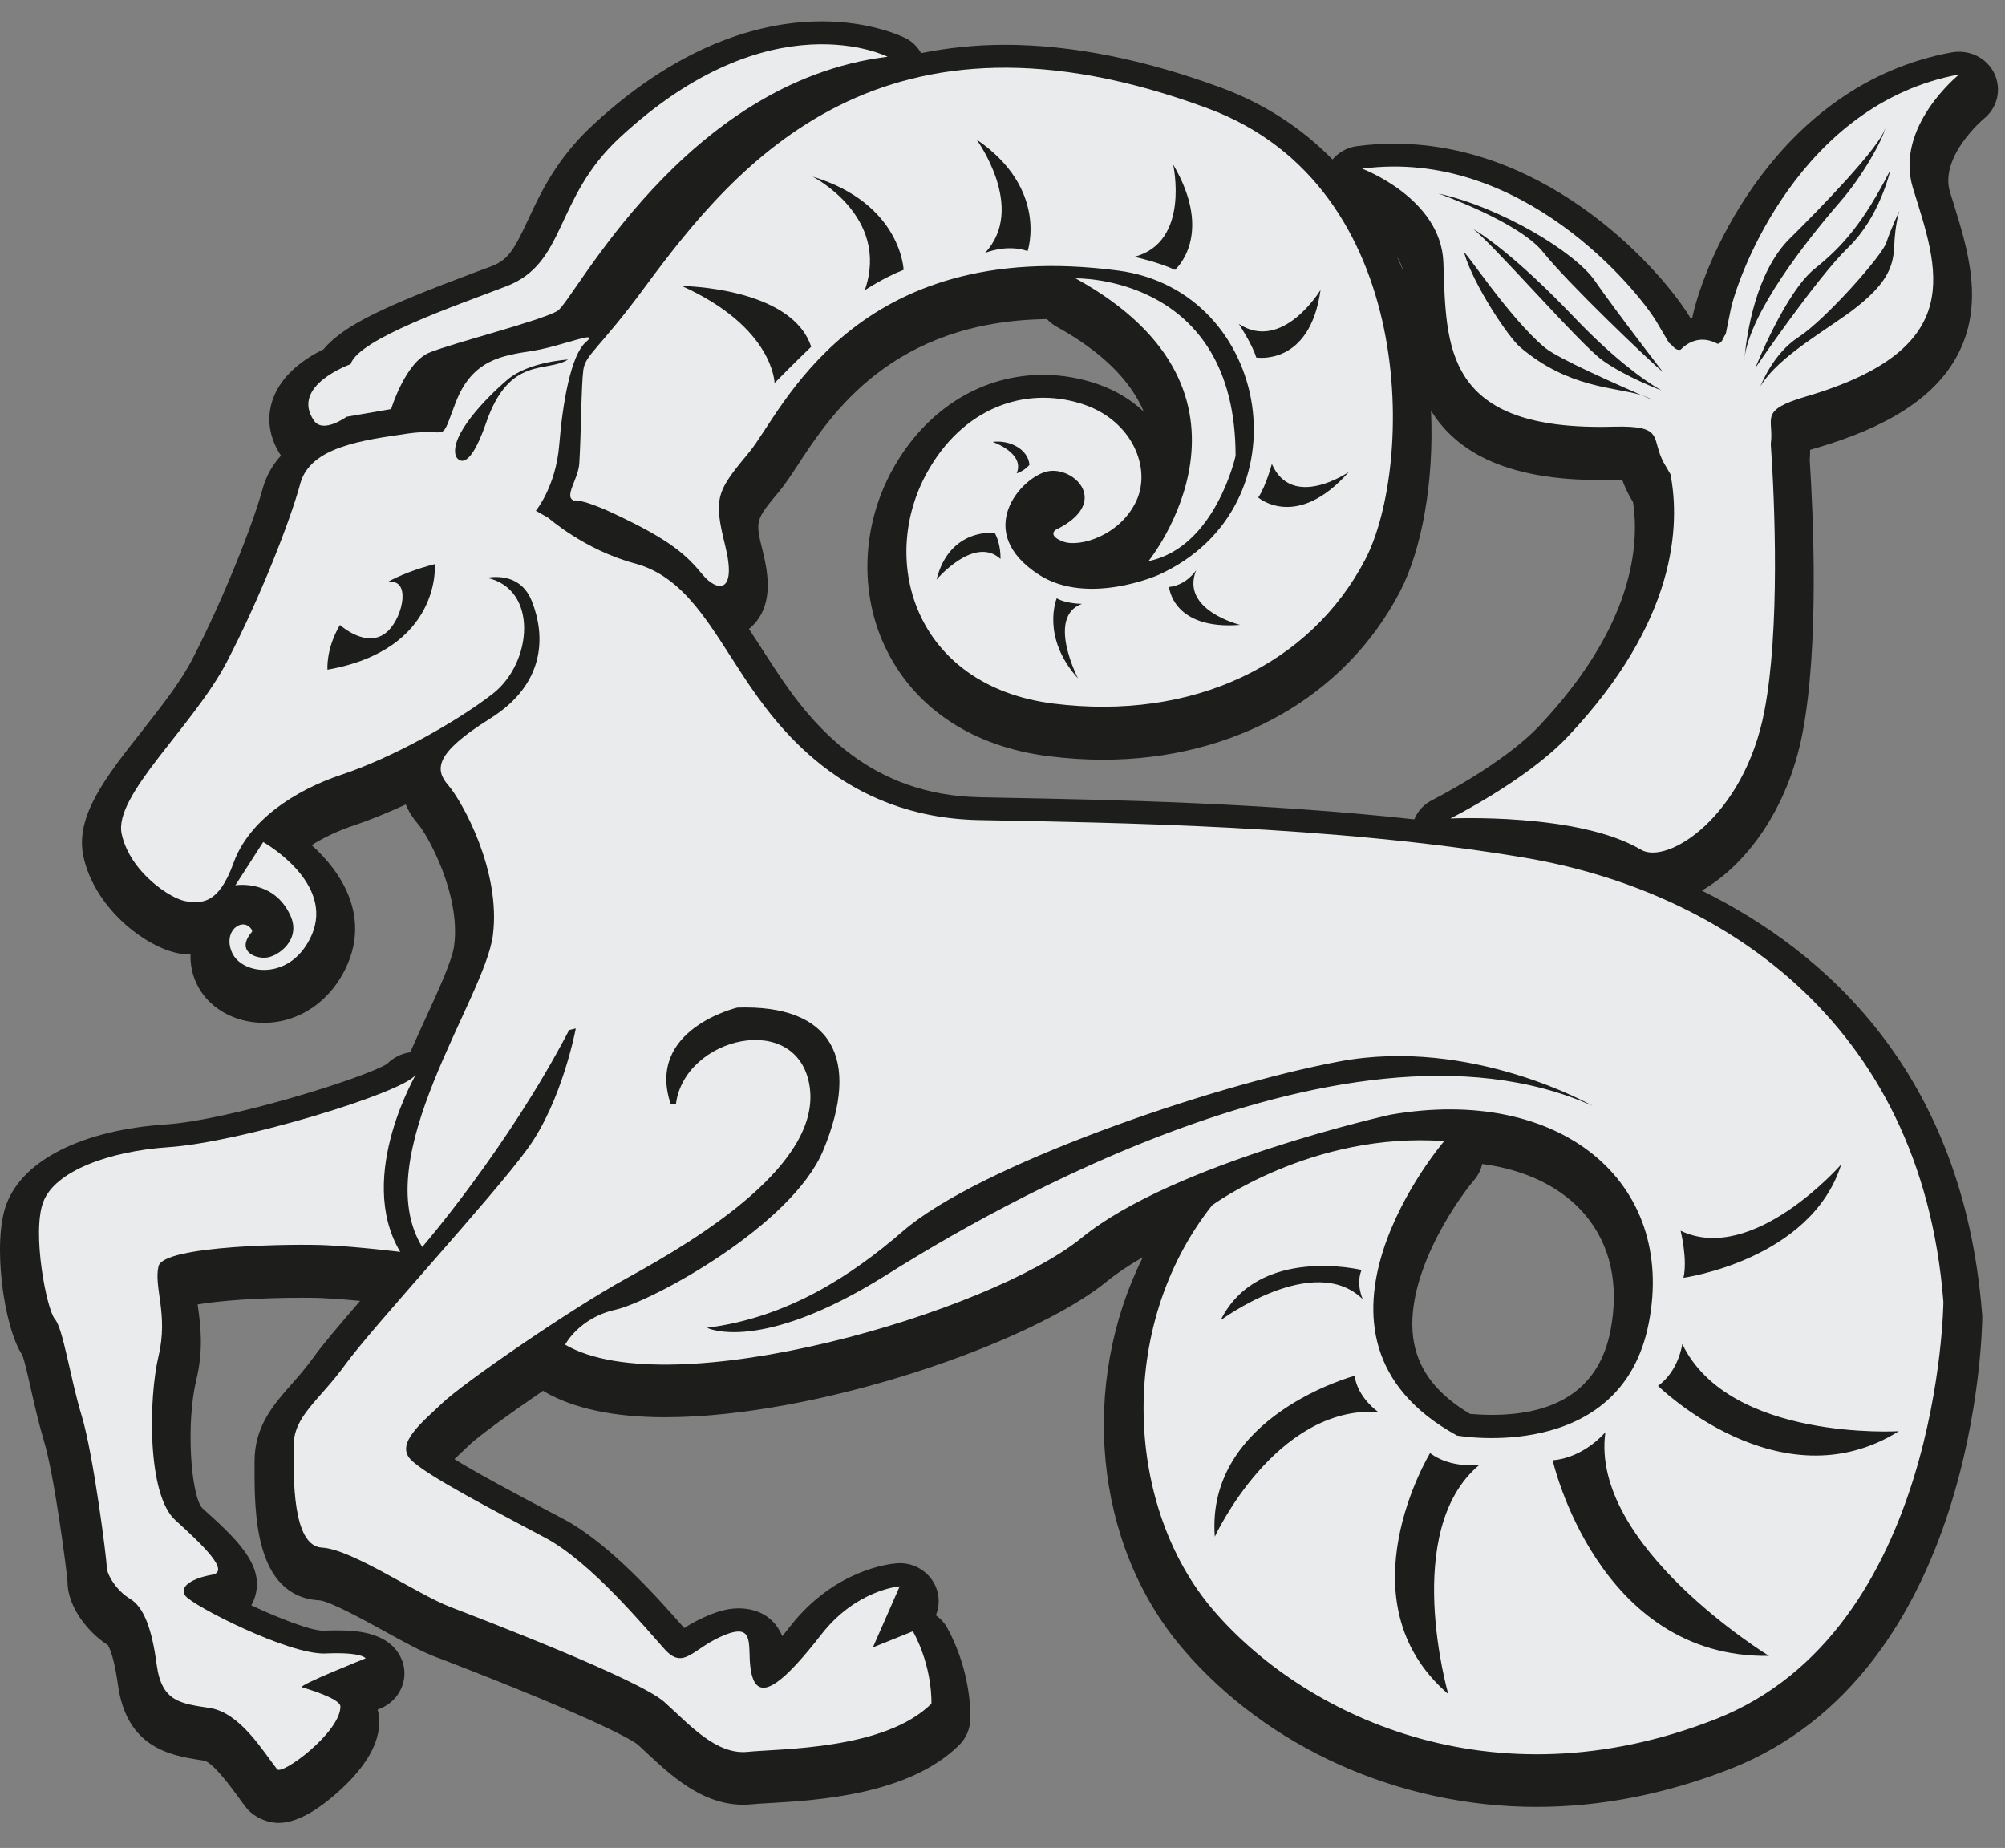
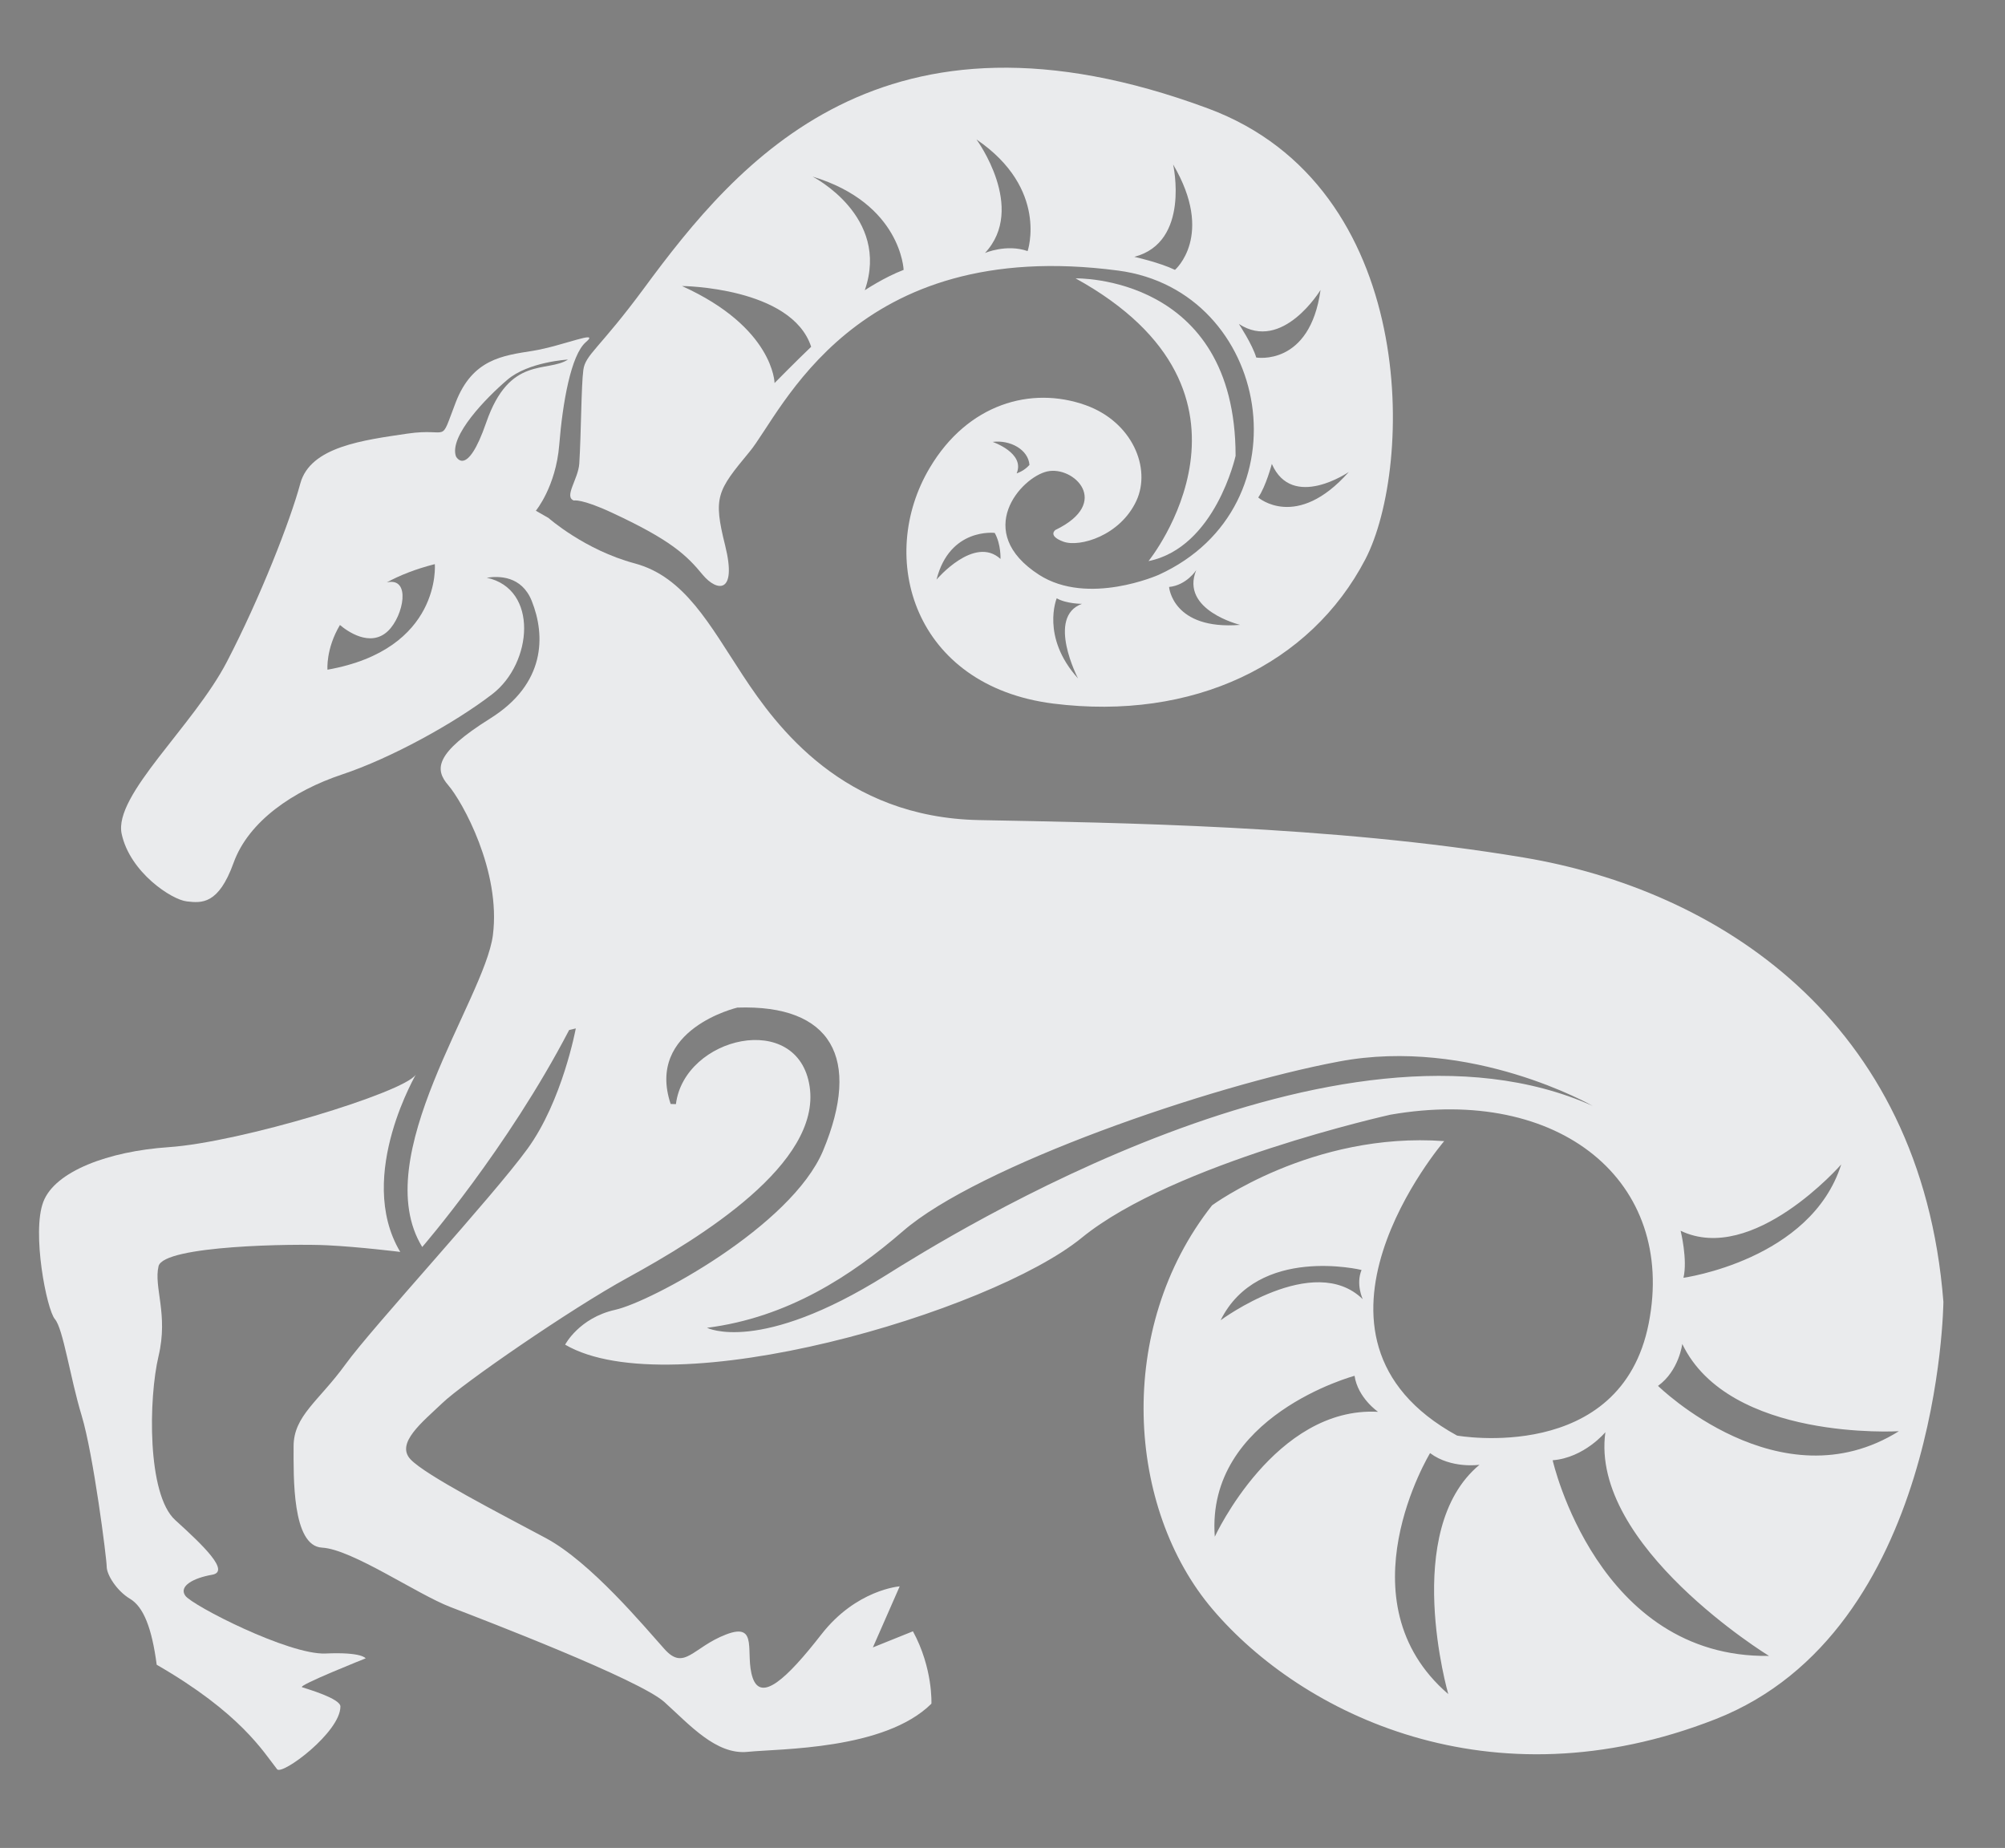
<svg xmlns="http://www.w3.org/2000/svg" width="51" height="47" viewBox="0 0 51 47" fill="none">
  <rect x="0" y="0" width="51" height="47" fill="#808080" stroke="none" />
-   <path d="M50.729 1.87C50.538 1.47 50.092 1.252 49.645 1.332C45.248 2.136 43.362 6.578 43.048 8.068C43.048 8.071 43.047 8.074 43.047 8.079C43.031 8.08 43.012 8.083 42.996 8.085C42.993 8.082 42.99 8.079 42.989 8.072C42.301 6.928 39.443 3.655 35.463 3.655C35.144 3.655 34.824 3.676 34.508 3.718C34.259 3.753 34.047 3.878 33.894 4.056C33.112 3.258 32.169 2.644 31.084 2.239C29.116 1.511 27.256 1.139 25.56 1.139C24.8 1.139 24.093 1.219 23.429 1.351C23.338 1.19 23.206 1.057 23.037 0.971C22.949 0.928 22.157 0.543 20.901 0.543C19.542 0.543 17.427 1 15.076 3.183C14.156 4.037 13.754 4.899 13.432 5.591C13.079 6.347 12.928 6.604 12.517 6.766C12.355 6.827 12.167 6.896 11.975 6.968C9.879 7.755 8.739 8.262 8.23 8.884C7.806 9.09 7.155 9.503 6.932 10.178C6.772 10.646 6.852 11.143 7.147 11.588C6.941 11.814 6.775 12.09 6.681 12.428C6.437 13.329 5.68 15.245 4.886 16.777C4.588 17.352 4.091 17.983 3.616 18.588C2.696 19.754 1.901 20.762 2.122 21.784C2.422 23.163 3.815 24.173 4.646 24.262C4.712 24.267 4.779 24.271 4.847 24.275C4.839 24.512 4.881 24.757 4.99 24.994C5.264 25.612 5.941 26.014 6.71 26.014C7.621 26.014 8.434 25.449 8.83 24.546C9.392 23.281 8.69 22.177 7.927 21.495C8.243 21.296 8.613 21.122 9.02 20.987C9.42 20.853 9.863 20.671 10.322 20.461C10.394 20.638 10.502 20.809 10.648 20.977C10.878 21.244 11.721 22.748 11.553 24.044C11.504 24.424 11.152 25.187 10.813 25.926C10.689 26.198 10.56 26.479 10.435 26.763C10.21 26.795 10.001 26.9 9.844 27.06C9.237 27.429 5.823 28.489 4.214 28.599C2.108 28.74 0.595 29.495 0.168 30.615C-0.205 31.584 0.094 33.755 0.566 34.463C0.626 34.611 0.722 35.035 0.791 35.352C0.885 35.762 0.992 36.227 1.121 36.661C1.381 37.513 1.702 39.968 1.717 40.23C1.717 40.862 2.237 41.521 2.743 41.841C2.779 41.901 2.903 42.138 3 42.849C3.222 44.468 4.357 44.65 5.11 44.767L5.183 44.778C5.415 44.817 5.889 45.47 6.046 45.684C6.118 45.787 6.191 45.885 6.252 45.963C6.437 46.203 6.776 46.364 7.087 46.364C7.521 46.364 8.048 46.081 8.654 45.527C9.315 44.922 9.648 44.338 9.648 43.788C9.648 43.677 9.634 43.573 9.604 43.481C9.628 43.474 9.648 43.463 9.675 43.454C9.928 43.352 10.129 43.149 10.226 42.895C10.322 42.644 10.308 42.364 10.179 42.124C9.835 41.468 8.938 41.468 8.555 41.468C8.458 41.468 8.348 41.471 8.229 41.476C7.902 41.476 7.078 41.152 6.392 40.829C6.431 40.76 6.464 40.687 6.487 40.609C6.736 39.795 5.991 39.12 5.139 38.351C4.854 38.01 4.726 36.205 4.994 35.093C5.186 34.298 5.096 33.673 5.032 33.214C5.032 33.203 5.029 33.191 5.027 33.176C5.558 33.085 6.547 33.006 7.69 33.006C7.934 33.006 8.135 33.009 8.266 33.019C8.547 33.033 8.869 33.058 9.161 33.086C8.626 33.705 8.196 34.212 7.973 34.525C7.784 34.787 7.598 34.999 7.419 35.203C6.952 35.73 6.475 36.278 6.475 37.167V37.28C6.472 38.445 6.465 40.614 8.13 40.703C8.409 40.734 9.282 41.215 9.749 41.471C10.242 41.744 10.708 42.002 11.094 42.149L11.168 42.174C15.44 43.821 16.133 44.299 16.224 44.373C16.31 44.451 16.397 44.533 16.485 44.616C17.141 45.228 17.994 46.002 19.122 45.891C19.231 45.88 19.38 45.87 19.557 45.861C20.802 45.789 23.122 45.651 24.403 44.379C24.571 44.209 24.668 43.988 24.681 43.751C24.685 43.63 24.72 42.556 24.1 41.414C24.026 41.278 23.925 41.166 23.805 41.083C23.932 40.779 23.889 40.428 23.69 40.16C23.489 39.885 23.154 39.733 22.812 39.761C22.652 39.77 21.228 39.915 20.098 41.366C20.028 41.455 19.962 41.538 19.9 41.614C19.645 41.014 19.125 40.907 18.785 40.907C18.576 40.907 18.352 40.954 18.102 41.052C17.818 41.162 17.585 41.29 17.405 41.408C16.722 40.632 15.511 39.268 14.359 38.649L13.833 38.37C13.242 38.057 12.157 37.483 11.559 37.112C11.625 37.048 11.694 36.983 11.747 36.933L11.944 36.746C12.145 36.55 12.914 35.988 13.814 35.372C13.829 35.383 13.845 35.39 13.859 35.402C14.596 35.826 15.623 36.046 16.913 36.046C20.798 36.046 26.238 34.156 28.154 32.592C28.418 32.377 28.727 32.171 29.069 31.976C27.469 35.184 27.807 39.262 30.077 41.923C32.227 44.45 35.595 45.957 39.084 45.957H39.087C40.72 45.957 42.373 45.63 44.005 44.994C50.269 42.532 50.419 33.862 50.422 33.491C50.422 33.466 50.419 33.44 50.417 33.414C49.935 27.278 46.421 24.195 43.287 22.651C44.395 22.015 45.471 20.605 45.849 18.647C46.275 16.438 46.123 13.113 46.033 11.695C46.042 11.604 46.044 11.519 46.042 11.442C46.091 11.428 46.149 11.407 46.218 11.389C48.046 10.853 49.206 10.098 49.767 9.077C50.497 7.755 50.059 6.355 49.673 5.114L49.602 4.89C49.323 3.984 50.452 3.027 50.458 3.024C50.811 2.742 50.919 2.269 50.729 1.87ZM37.495 30.015C37.598 29.896 37.669 29.755 37.702 29.605C38.812 29.751 39.72 30.194 40.315 30.891C40.968 31.659 41.192 32.683 40.963 33.851C40.685 35.267 39.668 35.986 37.945 35.986C37.711 35.986 37.517 35.971 37.393 35.961C36.573 35.474 36.107 34.883 35.968 34.156C35.67 32.584 36.97 30.634 37.495 30.015ZM36.4 10.445C37.055 11.502 38.371 12.288 41.075 12.202L41.228 12.2C41.228 12.2 41.252 12.2 41.263 12.2C41.312 12.341 41.386 12.513 41.497 12.701C41.51 12.722 41.524 12.743 41.539 12.772C41.704 13.852 41.558 15.915 39.15 18.465C38.23 19.44 36.455 20.335 36.438 20.345C36.218 20.453 36.058 20.634 35.975 20.839C32.13 20.417 28.237 20.341 25.466 20.288L24.926 20.277C22.165 20.222 20.702 18.523 19.736 17.049C19.633 16.893 19.531 16.738 19.433 16.586C19.309 16.388 19.179 16.192 19.05 15.997C19.116 15.944 19.179 15.881 19.235 15.813C19.65 15.3 19.543 14.592 19.405 14.033C19.207 13.235 19.207 13.235 19.832 12.484C19.978 12.307 20.124 12.084 20.294 11.825C21.132 10.542 22.687 8.167 26.631 8.116C26.697 8.19 26.775 8.251 26.868 8.305C28.006 8.931 28.749 9.66 29.094 10.47C28.776 10.173 28.388 9.934 27.956 9.782C27.494 9.617 27.017 9.534 26.534 9.534C25.012 9.534 23.646 10.355 22.79 11.79C21.908 13.268 21.823 15.097 22.569 16.567C23.318 18.049 24.772 18.993 26.662 19.231C27.132 19.291 27.601 19.322 28.055 19.322C31.396 19.322 34.219 17.721 35.615 15.039C36.166 13.971 36.48 12.261 36.4 10.445ZM35.698 6.923C35.683 6.884 35.672 6.841 35.656 6.804C35.617 6.705 35.57 6.615 35.529 6.523C35.607 6.645 35.672 6.779 35.698 6.923Z" fill="#1D1D1B" />
-   <path d="M7.091 45.852C6.935 45.852 6.747 45.764 6.66 45.651C6.602 45.577 6.538 45.489 6.469 45.392C5.897 44.613 5.588 44.327 5.271 44.275C4.307 44.126 3.669 43.939 3.509 42.781C3.432 42.211 3.322 41.805 3.182 41.576C3.142 41.509 3.087 41.452 3.019 41.41C2.641 41.169 2.231 40.65 2.231 40.231C2.212 39.891 1.885 37.406 1.612 36.513C1.488 36.093 1.385 35.639 1.292 35.239C1.174 34.7 1.102 34.419 1.044 34.272C0.598 33.586 0.34 31.599 0.648 30.799C0.998 29.882 2.379 29.235 4.252 29.109C5.976 28.993 9.443 27.905 10.113 27.497C10.149 27.475 10.184 27.448 10.212 27.418C10.29 27.338 10.394 27.286 10.509 27.271C10.683 27.245 10.834 27.132 10.904 26.971C11.03 26.688 11.157 26.409 11.281 26.14C11.668 25.292 12.007 24.556 12.062 24.108C12.256 22.607 11.32 20.973 11.038 20.646C10.928 20.519 10.848 20.393 10.799 20.271C10.746 20.14 10.644 20.038 10.515 19.988C10.454 19.965 10.389 19.952 10.327 19.952C10.254 19.952 10.181 19.968 10.113 19.999C9.672 20.202 9.246 20.378 8.863 20.505C8.419 20.652 8.014 20.842 7.659 21.067C7.524 21.153 7.436 21.296 7.423 21.456C7.411 21.616 7.472 21.773 7.593 21.88C8.094 22.326 8.86 23.24 8.369 24.344C8.053 25.063 7.42 25.509 6.715 25.509C6.147 25.509 5.654 25.228 5.461 24.793C5.388 24.633 5.356 24.468 5.362 24.298C5.371 24.02 5.156 23.785 4.878 23.771L4.687 23.758C4.118 23.695 2.881 22.858 2.625 21.681C2.455 20.896 3.178 19.977 4.018 18.913C4.489 18.313 5.019 17.639 5.343 17.017C6.161 15.441 6.93 13.478 7.177 12.566C7.243 12.329 7.357 12.122 7.527 11.937C7.684 11.762 7.704 11.505 7.576 11.31C7.43 11.09 7.282 10.743 7.417 10.346C7.587 9.834 8.143 9.501 8.457 9.347C8.524 9.314 8.582 9.269 8.629 9.211C9.063 8.682 10.204 8.184 12.159 7.449L12.702 7.247C13.318 7.003 13.536 6.587 13.899 5.81C14.2 5.16 14.575 4.353 15.428 3.558C17.656 1.489 19.636 1.055 20.906 1.055C22.06 1.055 22.779 1.413 22.809 1.428C22.883 1.465 22.944 1.525 22.988 1.603C23.079 1.765 23.25 1.862 23.433 1.862C23.466 1.862 23.5 1.859 23.532 1.853C24.215 1.716 24.879 1.651 25.563 1.651C27.196 1.651 28.996 2.01 30.911 2.718C31.916 3.093 32.798 3.663 33.535 4.414C33.631 4.511 33.763 4.568 33.899 4.568C33.904 4.568 33.91 4.568 33.915 4.568C34.058 4.563 34.191 4.5 34.285 4.392C34.342 4.328 34.439 4.244 34.584 4.226C34.876 4.186 35.173 4.167 35.469 4.167C39.198 4.167 41.893 7.239 42.551 8.327C42.576 8.371 42.606 8.413 42.64 8.446C42.736 8.542 42.866 8.595 43.001 8.595C43.012 8.595 43.025 8.595 43.037 8.594C43.254 8.578 43.466 8.424 43.537 8.223L43.532 8.247C43.553 8.19 43.563 8.126 43.563 8.066C43.849 6.768 45.622 2.586 49.74 1.833C49.751 1.833 49.761 1.833 49.772 1.833C50.036 1.833 50.199 1.935 50.274 2.09C50.364 2.277 50.312 2.494 50.145 2.627C50.106 2.633 48.74 3.803 49.123 5.04L49.196 5.267C49.568 6.463 49.954 7.7 49.331 8.831C48.838 9.727 47.776 10.402 46.085 10.899C45.865 10.963 45.54 11.22 45.543 11.45C45.543 11.508 45.543 11.572 45.535 11.641C45.639 13.39 45.755 16.491 45.358 18.55C44.986 20.481 43.918 21.706 43.044 22.207C42.88 22.301 42.782 22.477 42.788 22.665C42.794 22.854 42.902 23.023 43.072 23.107C45.934 24.517 49.447 27.454 49.918 33.451C49.916 33.837 49.743 42.19 43.827 44.516C42.251 45.131 40.659 45.442 39.096 45.442C35.75 45.442 32.53 44.002 30.476 41.587C28.386 39.139 28 35.278 29.537 32.199C29.636 31.998 29.594 31.755 29.431 31.599C29.333 31.507 29.208 31.46 29.08 31.46C28.994 31.46 28.906 31.482 28.828 31.527C28.454 31.741 28.121 31.964 27.843 32.19C25.992 33.703 20.708 35.53 16.926 35.53C15.731 35.53 14.789 35.336 14.126 34.955C14.035 34.901 13.919 34.872 13.805 34.872C13.707 34.872 13.613 34.895 13.537 34.946C12.771 35.47 11.859 36.121 11.598 36.376L11.212 36.743C11.099 36.853 11.044 37.009 11.061 37.164C11.079 37.319 11.167 37.459 11.3 37.542C11.912 37.921 13.011 38.503 13.602 38.816L14.128 39.095C15.216 39.679 16.442 41.071 17.031 41.741C17.132 41.854 17.273 41.914 17.414 41.914C17.51 41.914 17.606 41.887 17.692 41.831C17.885 41.705 18.083 41.604 18.295 41.523C18.485 41.449 18.647 41.413 18.793 41.413C19.221 41.413 19.366 41.639 19.438 41.809C19.509 41.973 19.658 42.088 19.834 42.115C19.859 42.118 19.883 42.12 19.908 42.12C20.058 42.12 20.201 42.052 20.3 41.936L20.509 41.673C21.534 40.358 22.797 40.27 22.85 40.265C22.853 40.265 22.858 40.265 22.861 40.265C23.061 40.265 23.2 40.337 23.288 40.455C23.381 40.581 23.401 40.742 23.343 40.881C23.25 41.102 23.326 41.358 23.522 41.495C23.58 41.535 23.626 41.587 23.66 41.652C24.194 42.633 24.188 43.55 24.182 43.724C24.175 43.828 24.13 43.933 24.051 44.011C22.907 45.147 20.716 45.275 19.539 45.344C19.353 45.354 18.97 45.384 18.915 45.384C18.075 45.384 17.392 44.746 16.843 44.234L16.576 43.986C16.359 43.81 15.463 43.273 11.361 41.691C10.928 41.526 10.46 41.267 10.006 41.016C9.074 40.504 8.515 40.223 8.197 40.187C7.188 40.132 6.99 38.982 6.995 37.272C6.995 36.454 7.373 36.026 7.811 35.531C8.009 35.305 8.202 35.084 8.397 34.814C8.601 34.526 9.009 34.046 9.557 33.413C9.683 33.269 9.717 33.066 9.645 32.889C9.574 32.711 9.411 32.589 9.221 32.57C8.921 32.542 8.592 32.516 8.303 32.501C8.172 32.491 7.957 32.487 7.7 32.487C6.442 32.487 5.456 32.578 4.95 32.664C4.676 32.711 4.489 32.969 4.531 33.245C4.597 33.722 4.674 34.269 4.506 34.966C4.233 36.095 4.305 38.133 4.754 38.67C5.648 39.483 6.15 39.979 6.007 40.45C5.996 40.485 5.977 40.524 5.954 40.57C5.885 40.694 5.869 40.84 5.913 40.975C5.957 41.11 6.054 41.221 6.183 41.281C6.736 41.54 7.737 41.975 8.238 41.975C8.37 41.97 8.472 41.967 8.565 41.967C8.855 41.967 9.535 41.967 9.735 42.35C9.794 42.462 9.802 42.584 9.757 42.7C9.711 42.821 9.614 42.919 9.491 42.967C9.243 43.068 9.044 43.371 9.127 43.625C9.14 43.664 9.147 43.716 9.147 43.776C9.147 44.17 8.86 44.641 8.318 45.137C7.645 45.761 7.26 45.852 7.091 45.852ZM37.704 29.095C37.467 29.095 37.258 29.258 37.206 29.495C37.19 29.563 37.159 29.627 37.112 29.681C37.087 29.711 35.063 32.126 35.469 34.251C35.634 35.118 36.193 35.842 37.135 36.401C37.201 36.44 37.277 36.464 37.352 36.47C37.485 36.481 37.696 36.498 37.947 36.498C40.442 36.498 41.238 35.114 41.466 33.95C41.726 32.625 41.463 31.453 40.706 30.562C40.031 29.77 39.015 29.265 37.771 29.101C37.748 29.097 37.726 29.095 37.704 29.095ZM26.625 7.604C22.407 7.658 20.691 10.282 19.867 11.544C19.705 11.792 19.573 11.996 19.44 12.158C18.738 12.998 18.664 13.164 18.909 14.155C19.02 14.6 19.113 15.152 18.838 15.491C18.808 15.529 18.768 15.568 18.727 15.601C18.524 15.768 18.48 16.06 18.625 16.278C18.765 16.488 19.206 17.173 19.312 17.332C20.262 18.784 21.88 20.726 24.915 20.787L25.455 20.798C28.091 20.849 32.073 20.924 35.917 21.346C35.936 21.348 35.955 21.35 35.973 21.35C36.179 21.35 36.369 21.224 36.447 21.029C36.487 20.93 36.564 20.85 36.663 20.802C37.127 20.563 38.647 19.742 39.52 18.814C42.108 16.074 42.212 13.803 42.042 12.693C42.034 12.635 42.015 12.579 41.987 12.527C41.855 12.306 41.791 12.169 41.744 12.034C41.673 11.828 41.478 11.688 41.26 11.688C41.26 11.688 40.797 11.696 40.673 11.696C38.724 11.696 37.468 11.199 36.832 10.175C36.738 10.021 36.572 9.933 36.399 9.933C36.349 9.933 36.298 9.941 36.248 9.957C36.027 10.026 35.879 10.235 35.889 10.467C35.962 12.131 35.683 13.792 35.158 14.804C33.854 17.313 31.195 18.811 28.052 18.811C27.62 18.811 27.174 18.782 26.725 18.724C25.008 18.508 23.693 17.66 23.024 16.336C22.355 15.02 22.434 13.38 23.229 12.053C23.99 10.776 25.194 10.044 26.534 10.044C26.961 10.044 27.381 10.118 27.784 10.263C28.142 10.388 28.474 10.589 28.746 10.844C28.843 10.935 28.969 10.98 29.095 10.98C29.197 10.98 29.3 10.95 29.388 10.888C29.584 10.749 29.658 10.492 29.566 10.269C29.172 9.346 28.347 8.534 27.115 7.856C27.075 7.832 27.039 7.805 27.012 7.776C26.917 7.667 26.777 7.604 26.631 7.604C26.628 7.604 26.626 7.604 26.625 7.604ZM35.531 6.011C35.449 6.011 35.369 6.03 35.292 6.069C35.056 6.193 34.956 6.477 35.061 6.722L35.182 6.989C35.264 7.198 35.485 7.369 35.706 7.369C35.744 7.369 35.782 7.364 35.819 7.353C36.072 7.281 36.25 7.088 36.203 6.829C36.168 6.637 36.09 6.449 35.964 6.249C35.865 6.097 35.7 6.011 35.531 6.011Z" fill="#1D1D1B" />
-   <path d="M9.301 42.178C9.301 42.178 9.215 42.013 8.279 42.055C7.346 42.094 4.883 40.831 4.713 40.584C4.541 40.341 4.924 40.133 5.395 40.052C5.861 39.972 5.18 39.317 4.457 38.661C3.737 38.009 3.779 35.558 4.033 34.49C4.286 33.427 3.906 32.736 4.033 32.204C4.161 31.672 7.513 31.63 8.323 31.672C9.132 31.711 10.181 31.841 10.181 31.841C9.014 29.887 10.669 27.191 10.573 27.335C10.275 27.786 6.114 29.055 4.286 29.177C2.762 29.281 1.397 29.789 1.102 30.567C0.804 31.342 1.185 33.306 1.397 33.551C1.609 33.8 1.78 35.023 2.077 36.004C2.375 36.985 2.714 39.642 2.714 39.846C2.714 40.052 2.969 40.462 3.308 40.664C3.649 40.868 3.862 41.401 3.986 42.341C4.115 43.283 4.581 43.324 5.346 43.443C6.112 43.566 6.692 44.544 7.048 44.998C7.174 45.163 8.659 44.057 8.659 43.403C8.659 43.2 7.81 42.955 7.684 42.913C7.557 42.872 9.301 42.178 9.301 42.178Z" fill="#EAEBED" />
+   <path d="M9.301 42.178C9.301 42.178 9.215 42.013 8.279 42.055C7.346 42.094 4.883 40.831 4.713 40.584C4.541 40.341 4.924 40.133 5.395 40.052C5.861 39.972 5.18 39.317 4.457 38.661C3.737 38.009 3.779 35.558 4.033 34.49C4.286 33.427 3.906 32.736 4.033 32.204C4.161 31.672 7.513 31.63 8.323 31.672C9.132 31.711 10.181 31.841 10.181 31.841C9.014 29.887 10.669 27.191 10.573 27.335C10.275 27.786 6.114 29.055 4.286 29.177C2.762 29.281 1.397 29.789 1.102 30.567C0.804 31.342 1.185 33.306 1.397 33.551C1.609 33.8 1.78 35.023 2.077 36.004C2.375 36.985 2.714 39.642 2.714 39.846C2.714 40.052 2.969 40.462 3.308 40.664C3.649 40.868 3.862 41.401 3.986 42.341C6.112 43.566 6.692 44.544 7.048 44.998C7.174 45.163 8.659 44.057 8.659 43.403C8.659 43.2 7.81 42.955 7.684 42.913C7.557 42.872 9.301 42.178 9.301 42.178Z" fill="#EAEBED" />
  <path d="M38.761 21.811C33.885 20.993 28.372 20.926 24.907 20.858C21.445 20.791 19.751 18.478 18.901 17.186C18.052 15.895 17.418 14.67 16.144 14.329C14.872 13.989 13.952 13.174 13.952 13.174L13.63 12.99C13.63 12.99 14.139 12.378 14.225 11.315C14.31 10.252 14.522 9.025 14.904 8.7C15.285 8.374 14.316 8.799 13.553 8.923C12.789 9.044 12.018 9.131 11.592 10.234C11.168 11.34 11.462 10.867 10.36 11.029C9.251 11.194 7.895 11.357 7.639 12.296C7.386 13.238 6.62 15.199 5.77 16.834C4.921 18.467 2.881 20.227 3.095 21.21C3.307 22.189 4.368 22.885 4.753 22.926C5.133 22.97 5.558 23.008 5.941 21.946C6.323 20.883 7.469 20.108 8.7 19.698C9.934 19.288 11.555 18.399 12.525 17.652C13.547 16.864 13.703 14.978 12.382 14.694C12.69 14.645 13.269 14.645 13.525 15.282C13.88 16.166 13.88 17.393 12.467 18.275C11.052 19.162 11.052 19.57 11.407 19.977C11.759 20.387 12.748 22.153 12.537 23.788C12.324 25.421 9.338 29.43 10.74 31.716C10.74 31.716 12.903 29.221 14.477 26.197L14.646 26.157C14.646 26.157 14.307 27.999 13.415 29.222C12.525 30.448 9.466 33.76 8.785 34.704C8.107 35.639 7.468 36.008 7.468 36.786C7.468 37.563 7.427 39.321 8.191 39.362C8.954 39.403 10.611 40.549 11.46 40.874C12.311 41.201 16.262 42.716 16.899 43.289C17.535 43.861 18.215 44.639 19.019 44.556C19.831 44.473 22.502 44.512 23.692 43.331C23.692 43.331 23.734 42.43 23.222 41.49L22.203 41.9L22.885 40.347C22.885 40.347 21.781 40.427 20.891 41.571C19.999 42.716 19.36 43.289 19.146 42.675C18.936 42.061 19.317 41.245 18.468 41.571C17.619 41.898 17.407 42.51 16.899 41.939C16.387 41.369 15.029 39.733 13.883 39.119C12.737 38.505 10.823 37.525 10.441 37.115C10.06 36.707 10.74 36.173 11.25 35.687C11.759 35.195 14.516 33.289 15.964 32.498C17.831 31.475 20.891 29.594 20.594 27.632C20.299 25.686 17.408 26.364 17.193 28.082L17.059 28.078C16.422 26.173 18.755 25.627 18.755 25.627C21.147 25.545 21.921 26.908 20.935 29.269C20.126 31.188 16.565 33.11 15.646 33.314C14.728 33.52 14.375 34.2 14.375 34.2C17.059 35.765 25.188 33.383 27.518 31.479C29.853 29.577 35.367 28.351 35.367 28.351C39.678 27.6 42.644 30.051 41.938 33.655C41.233 37.258 37.062 36.512 37.062 36.512C32.469 33.995 36.735 29.023 36.735 29.023C33.38 28.778 30.831 30.656 30.831 30.656C28.358 33.788 28.657 38.367 30.847 40.934C33.105 43.587 37.911 45.971 43.639 43.724C49.362 41.479 49.433 33.11 49.433 33.11C48.868 25.893 43.639 22.628 38.761 21.811ZM8.33 17.033C8.33 17.033 8.284 16.507 8.647 15.896C8.821 16.044 9.418 16.482 9.871 16.047C10.267 15.664 10.462 14.668 9.838 14.813C10.17 14.631 10.573 14.472 11.06 14.348C11.062 14.348 11.239 16.517 8.33 17.033ZM12.368 10.746C11.872 12.181 11.597 11.605 11.597 11.605C11.42 11.089 12.368 10.117 12.903 9.661C13.437 9.201 14.448 9.145 14.448 9.145C13.913 9.489 12.961 9.032 12.368 10.746ZM22.528 32.439C19.311 34.452 17.984 33.771 17.984 33.771C20.038 33.509 21.655 32.449 22.97 31.311C24.876 29.657 30.768 27.616 34.056 26.999C37.432 26.36 40.514 28.128 40.514 28.128C34.055 25.231 24.142 31.427 22.528 32.439ZM34.633 32.3C34.483 32.666 34.664 33.044 34.664 33.044C33.416 31.824 31.048 33.579 31.048 33.579C32.001 31.662 34.633 32.3 34.633 32.3ZM30.9 39.084C30.668 36.01 34.455 34.992 34.455 34.992C34.54 35.558 35.053 35.908 35.053 35.908C32.43 35.762 30.9 39.084 30.9 39.084ZM36.839 43.087C34.088 40.722 36.376 36.958 36.376 36.958C36.916 37.362 37.633 37.255 37.633 37.255C35.631 38.916 36.839 43.087 36.839 43.087ZM39.494 37.14C40.299 37.076 40.835 36.426 40.835 36.426C40.434 39.321 44.997 42.116 44.997 42.116C40.632 42.179 39.494 37.14 39.494 37.14ZM48.301 36.401C45.273 38.293 42.174 35.248 42.174 35.248C42.709 34.862 42.791 34.182 42.791 34.182C43.984 36.662 48.301 36.401 48.301 36.401ZM46.834 29.616C46.063 32.05 42.821 32.499 42.821 32.499C42.931 32.038 42.749 31.303 42.749 31.303C44.592 32.184 46.834 29.616 46.834 29.616Z" fill="#EAEBED" />
-   <path d="M6.413 23.661C6.201 23.29 5.646 23.661 5.904 24.231C6.157 24.801 7.406 24.966 7.926 23.786C8.521 22.439 6.695 21.416 6.695 21.416L5.987 22.516C5.987 22.516 6.965 22.35 7.389 23.29C7.662 23.895 7.091 24.312 6.794 24.353C6.496 24.396 5.985 24.19 6.411 23.698V23.661H6.413Z" fill="#EAEBED" />
  <path d="M16.384 7.328C15.249 8.867 14.889 9.016 14.838 9.41C14.784 9.808 14.784 10.998 14.735 11.792C14.707 12.189 14.338 12.632 14.596 12.73C14.596 12.73 14.787 12.676 15.575 13.044C17.07 13.739 17.466 14.122 17.877 14.622C18.238 15.052 18.753 15.116 18.446 13.876C18.136 12.637 18.24 12.488 19.064 11.492C19.889 10.503 21.691 5.99 28.443 6.882C32.331 7.394 33.285 12.883 29.473 14.62C29.473 14.62 27.678 15.419 26.431 14.62C24.734 13.527 25.97 12.139 26.639 11.99C27.311 11.841 28.286 12.784 26.846 13.479C26.846 13.479 26.639 13.625 27.05 13.777C27.462 13.926 28.493 13.626 28.906 12.736C29.288 11.908 28.804 10.731 27.615 10.305C26.224 9.809 24.616 10.275 23.654 11.891C22.285 14.177 23.238 17.446 26.793 17.895C30.347 18.34 33.335 16.901 34.73 14.224C35.954 11.864 36.1 4.753 30.73 2.759C22.453 -0.312 18.758 4.106 16.384 7.328ZM26.186 11.824C26.044 11.987 25.86 12.039 25.86 12.039C26.08 11.522 25.249 11.239 25.249 11.239C25.695 11.183 26.155 11.433 26.186 11.824ZM25.449 14.216C24.781 13.607 23.822 14.741 23.822 14.741C24.158 13.413 25.302 13.554 25.302 13.554C25.467 13.849 25.449 14.216 25.449 14.216ZM27.421 17.255C26.469 16.201 26.879 15.217 26.879 15.217C27.125 15.358 27.521 15.358 27.521 15.358C26.607 15.689 27.421 17.255 27.421 17.255ZM29.737 14.929C30.183 14.884 30.427 14.502 30.427 14.502C30.013 15.518 31.545 15.893 31.545 15.893C29.823 16.03 29.737 14.929 29.737 14.929ZM32.005 12.653C32.202 12.367 32.351 11.799 32.351 11.799C32.872 12.99 34.309 12.004 34.309 12.004C32.979 13.505 32.005 12.653 32.005 12.653ZM33.59 7.374C33.318 9.329 31.954 9.093 31.954 9.093C31.858 8.762 31.512 8.239 31.512 8.239C32.626 8.967 33.59 7.374 33.59 7.374ZM29.84 4.183C30.905 5.992 29.887 6.864 29.887 6.864C29.492 6.674 28.853 6.532 28.853 6.532C30.285 6.16 29.84 4.183 29.84 4.183ZM26.139 6.386C25.598 6.198 25.054 6.435 25.054 6.435C26.122 5.293 24.838 3.547 24.838 3.547C26.681 4.803 26.139 6.386 26.139 6.386ZM22.985 6.864C22.492 7.052 21.997 7.382 21.997 7.382C22.651 5.499 20.668 4.491 20.668 4.491C22.925 5.174 22.985 6.864 22.985 6.864ZM20.633 8.82C20.237 9.198 19.702 9.742 19.702 9.742C19.702 9.742 19.683 8.33 17.347 7.275C17.345 7.273 20.137 7.3 20.633 8.82Z" fill="#EAEBED" />
-   <path d="M8.816 10.6L9.949 10.404C9.949 10.404 10.31 9.214 10.926 8.966C11.545 8.716 13.768 8.156 14.182 7.906C14.595 7.658 17.393 2.075 22.578 1.443C22.578 1.443 19.604 -0.067 15.764 3.5C14.087 5.055 14.415 6.689 12.886 7.278C11.596 7.776 9.123 8.617 8.918 9.263C8.918 9.263 7.371 9.807 7.988 10.701C8.222 11.034 8.816 10.6 8.816 10.6Z" fill="#EAEBED" />
  <path d="M31.429 11.594C31.429 6.98 27.359 7.08 27.359 7.08C32.666 10.007 29.214 14.271 29.214 14.271C30.916 13.924 31.429 11.594 31.429 11.594Z" fill="#EAEBED" />
-   <path d="M44.022 7.879C43.833 8.781 43.948 8.346 43.826 8.622C43.793 8.699 43.745 8.735 43.692 8.745C43.242 8.506 42.916 8.724 42.747 8.894C42.689 8.909 42.627 8.889 42.565 8.822C42.354 8.594 42.609 8.972 42.131 8.175C41.654 7.38 38.705 3.752 34.647 4.29C34.647 4.29 36.652 5.037 36.714 6.669C36.791 8.803 36.7 10.976 41.048 10.852C42.408 10.817 41.956 11.169 42.351 11.822C42.392 11.893 42.439 11.973 42.491 12.062C42.739 13.353 42.659 15.793 39.88 18.734C38.826 19.852 36.893 20.817 36.893 20.817C36.893 20.817 40.142 20.664 41.739 21.61C42.408 22.011 44.366 20.77 44.879 18.09C45.278 16.027 45.145 12.77 45.042 11.291C45.133 10.64 44.711 10.445 45.942 10.084C50.1 8.862 49.293 6.835 48.658 4.783C48.18 3.221 49.833 1.894 49.833 1.894C45.807 2.632 44.213 6.978 44.022 7.879ZM44.377 9.081C44.43 8.508 44.656 6.92 45.534 6.058C46.273 5.33 47.836 3.726 47.958 3.246C47.894 3.555 47.366 4.491 46.813 5.125C45.898 6.182 44.538 7.93 44.377 9.081C44.364 9.216 44.359 9.293 44.359 9.293C44.359 9.227 44.367 9.153 44.377 9.081ZM48.084 4.325C48.084 4.325 47.818 5.52 47.011 6.295C46.204 7.076 44.65 9.357 44.65 9.357C44.65 9.357 45.411 7.434 46.157 6.837C46.903 6.239 47.409 5.637 48.084 4.325ZM36.584 4.921C38.201 5.281 40.065 6.418 40.563 7.135C41.057 7.854 42.303 9.468 42.303 9.468C41.868 9.099 39.878 7.195 39.256 6.418C38.636 5.637 36.584 4.921 36.584 4.921ZM42.263 9.93C42.263 9.93 41.357 9.592 40.762 9.165C40.192 8.76 37.906 6.121 37.457 5.815C37.421 5.794 37.404 5.785 37.404 5.785C37.415 5.79 37.434 5.801 37.457 5.815C37.669 5.937 38.531 6.485 40.054 8.082C40.946 9.015 41.733 9.632 42.263 9.93ZM41.755 10.051C41.079 9.841 39.897 9.88 38.663 8.826C38.371 8.578 37.484 7.253 37.248 6.446C37.185 6.236 38.377 8.084 39.302 8.847C39.635 9.12 41.139 9.782 41.755 10.051C41.853 10.084 41.943 10.118 42.018 10.164C42.018 10.162 41.919 10.122 41.755 10.051ZM48.181 6.276C48.161 6.871 47.894 7.275 47.231 7.806C46.572 8.336 45.246 9.037 44.78 9.825C44.78 9.825 45.09 8.996 45.752 8.572C46.413 8.145 47.875 6.51 47.983 6.166C48.093 5.827 48.315 5.362 48.315 5.362C48.315 5.362 48.205 5.678 48.181 6.276Z" fill="#EAEBED" />
</svg>